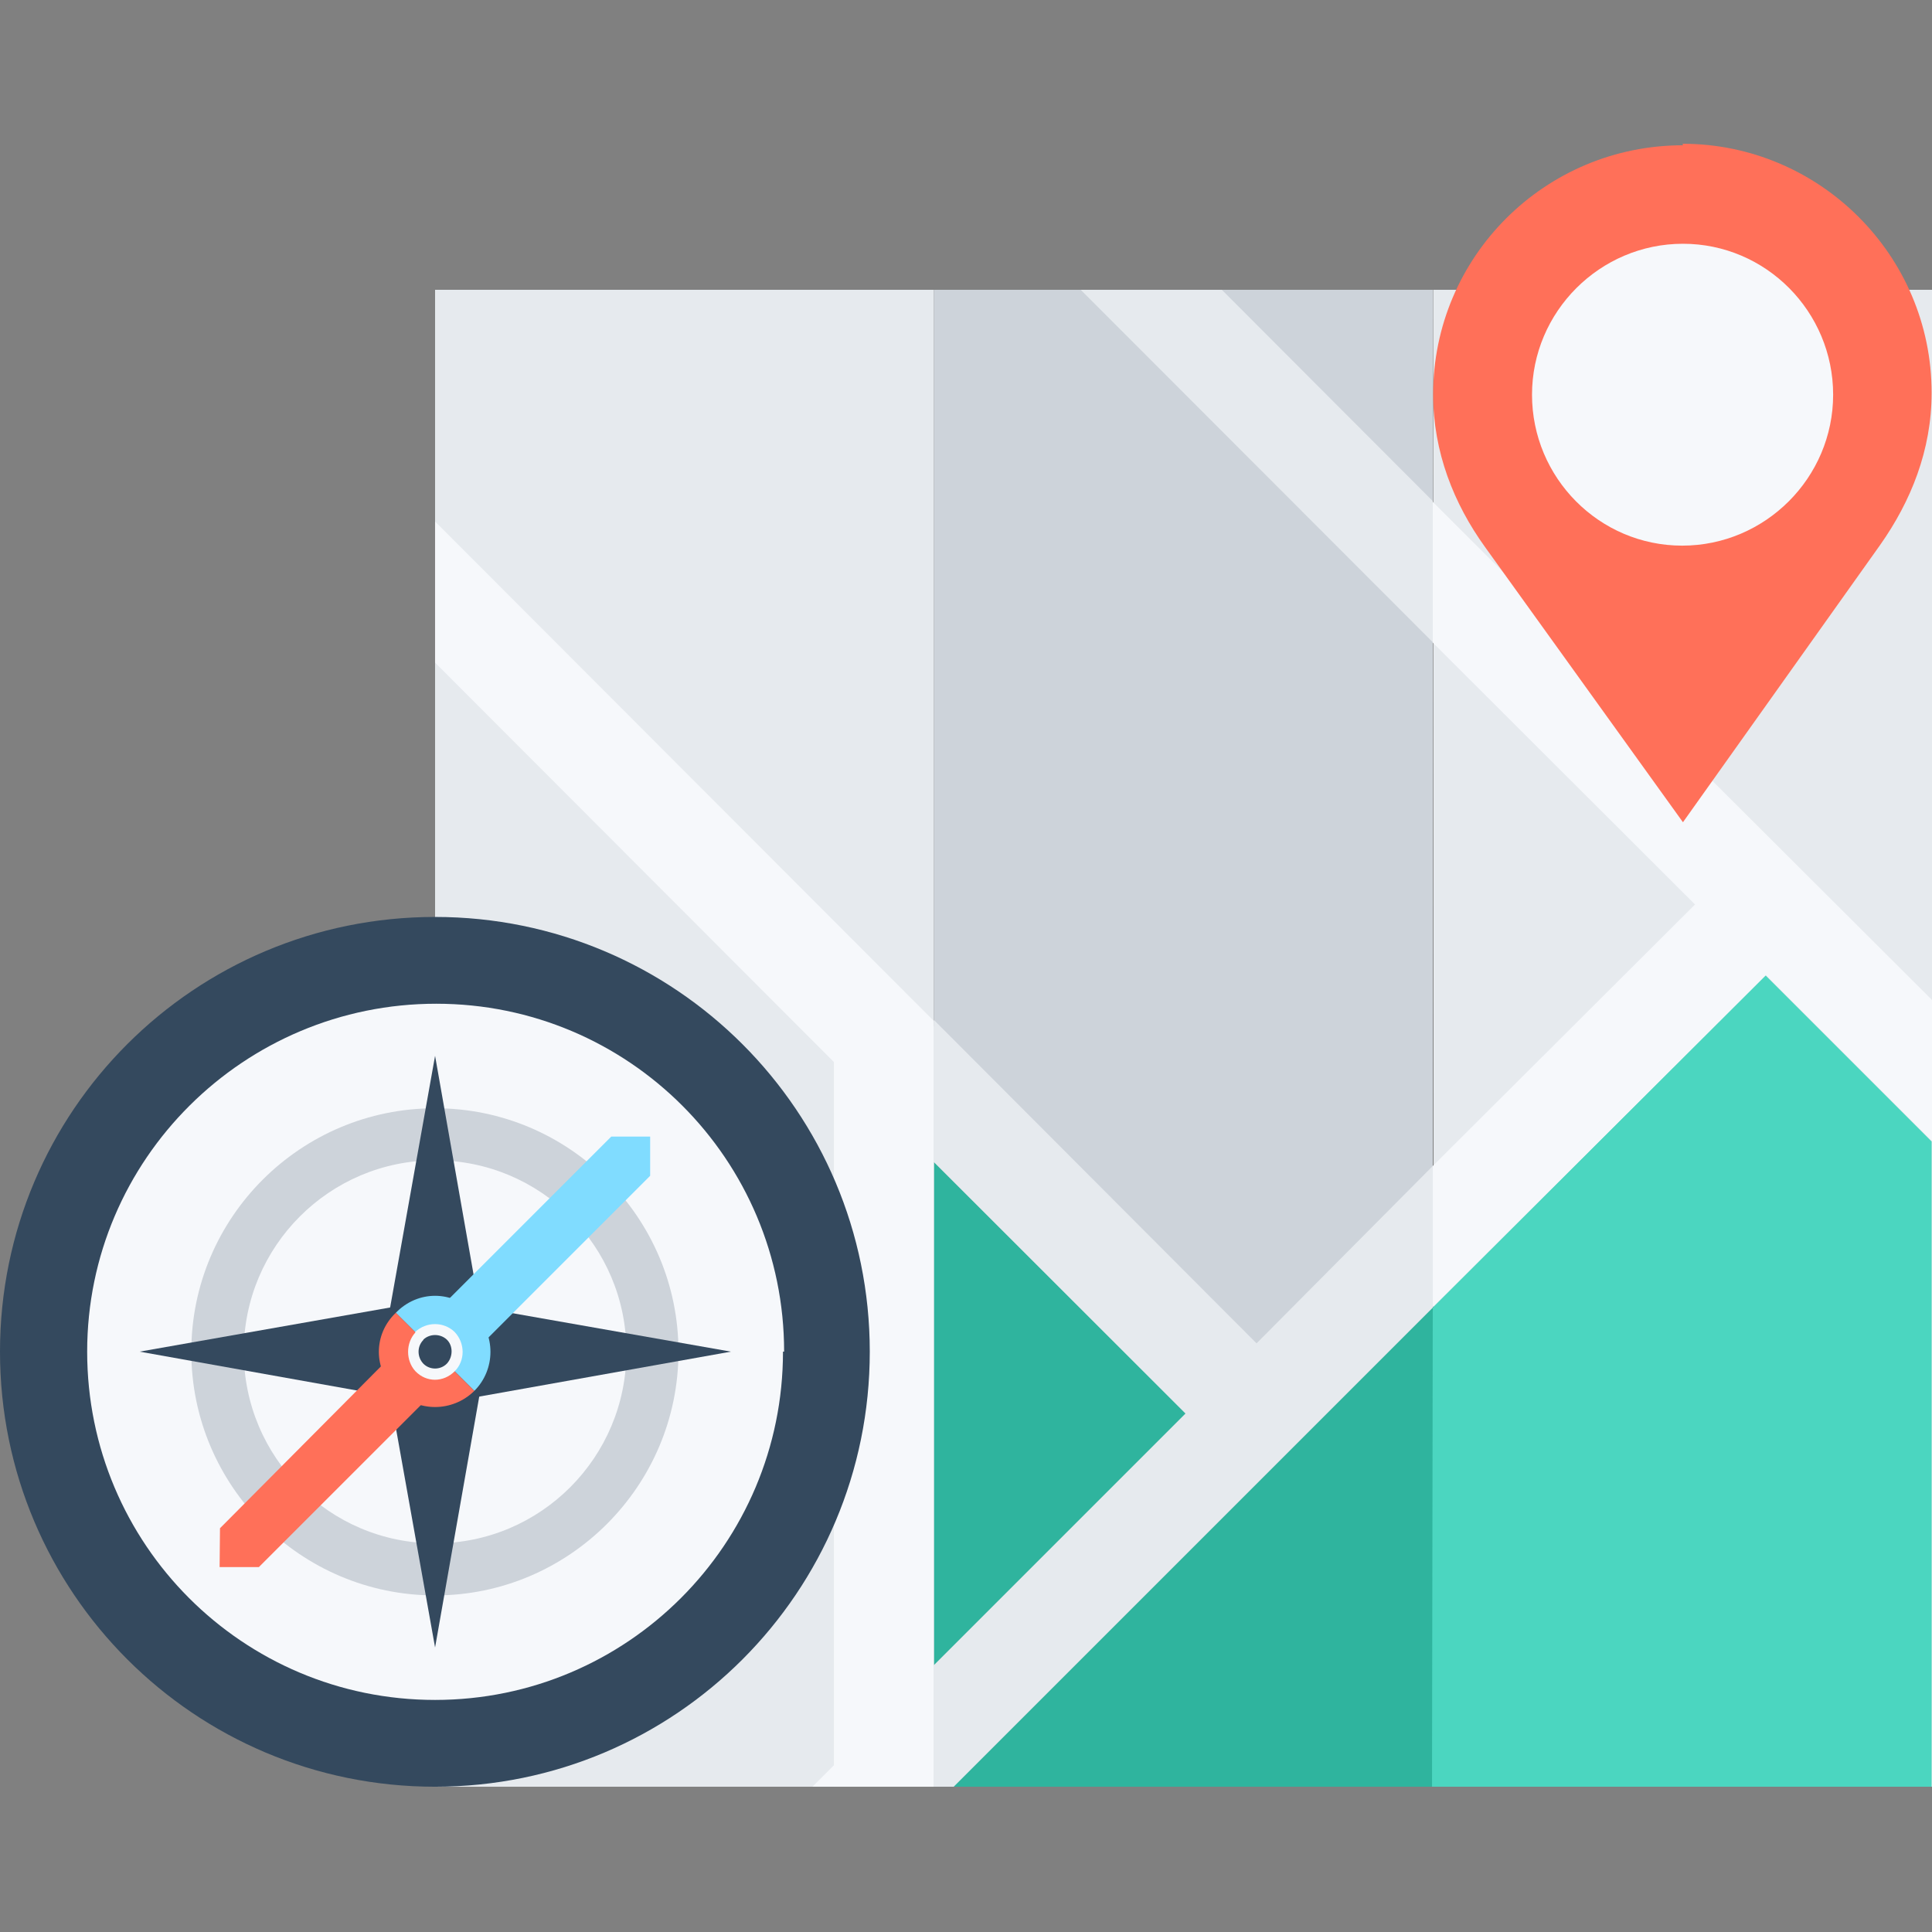
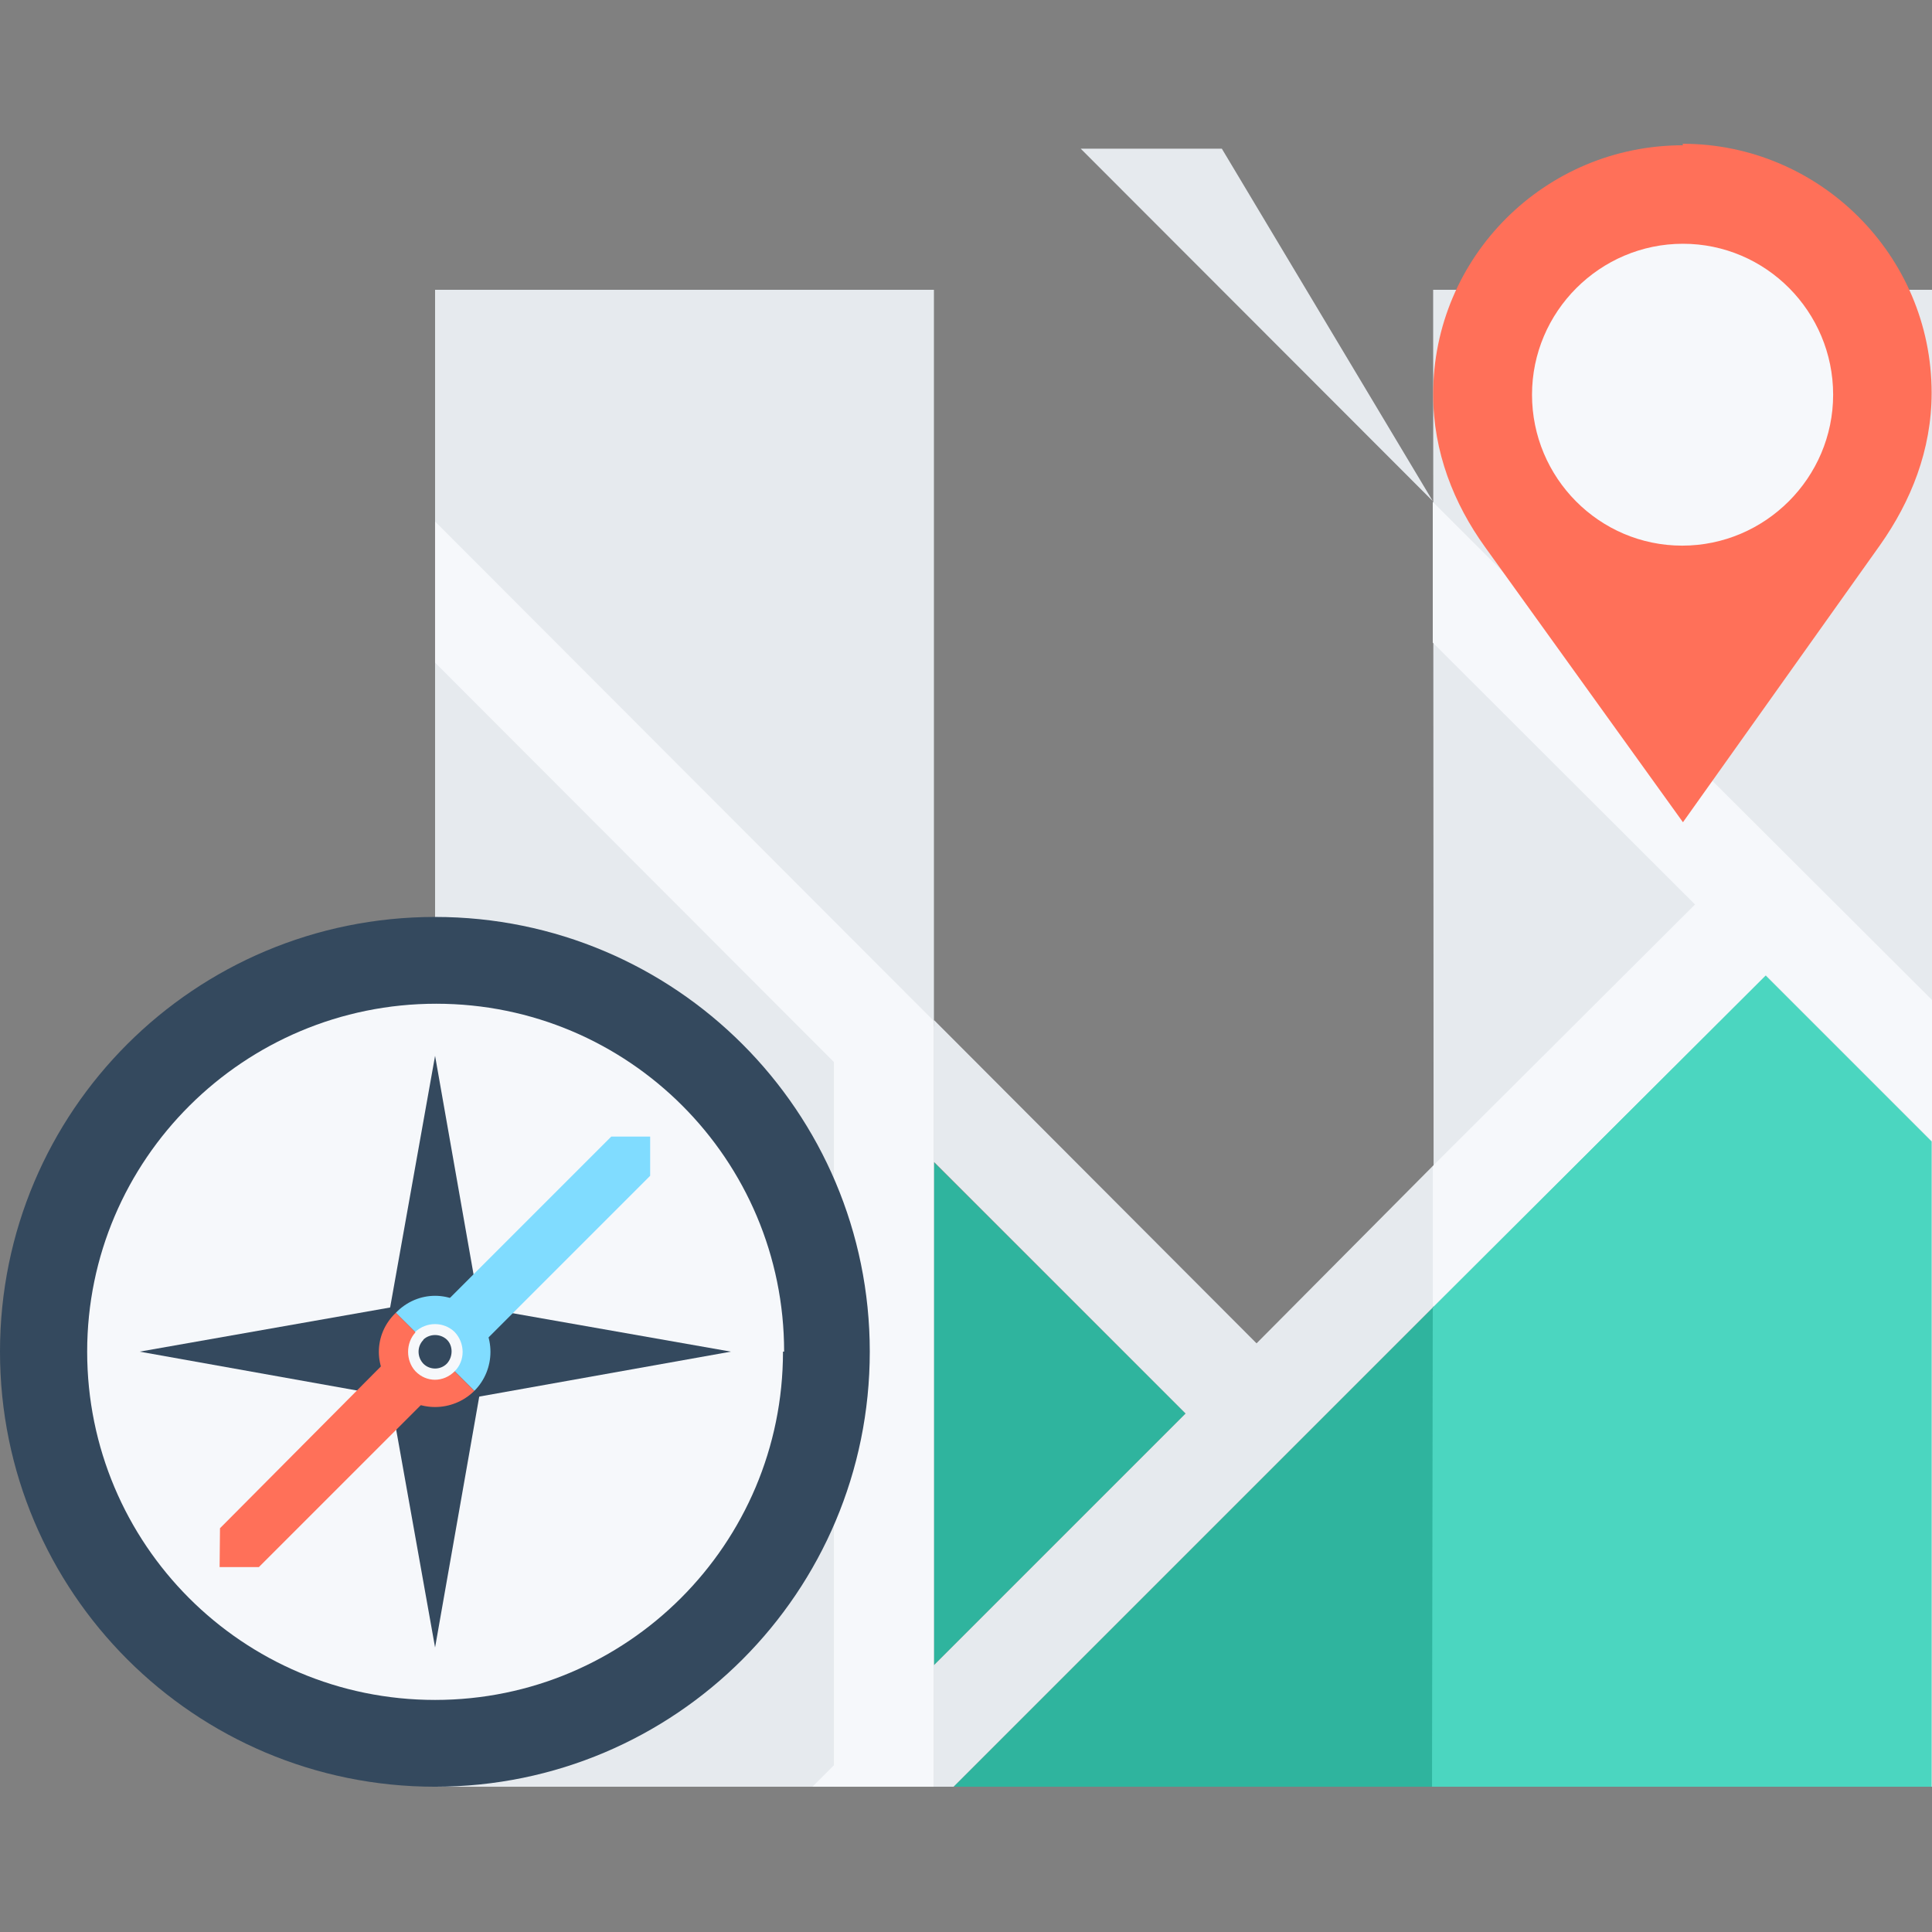
<svg xmlns="http://www.w3.org/2000/svg" viewBox="0 0 512 512">
  <rect x="0" y="0" width="512" height="512" fill="#808080" stroke="none" />
  <path fill="#E6EAEE" d="M115.3 76.8h132.2v396.7H115.3z" />
-   <path fill="#CDD3DA" d="M247.5 76.8h132.2v396.7H247.5z" />
  <path d="M379.7 346.5v127h-127M247.5 308v133.3l66.7-66.7" fill="#2FB49E" />
  <path fill="#E6EAEE" d="M379.8 76.8H512v396.7H380z" />
  <path fill="#4BD6C0" d="M379.7 346.5l88.2-88 44 44v171H379.5" />
  <g fill="#F6F8FB">
    <path d="M247.5 270.6V308L115.3 175.6v-37.4" />
    <path d="M221 272h26.5v201.5H221z" />
    <path d="M247.5 441.3v32.2h-32.2M512 265v37.4l-44-44-88.3 88V309l69.5-69.3-69.5-69.4V133" />
  </g>
-   <path d="M379.7 309v37.5l-127 127h-5.2v-32.2l66.7-66.7-66.7-66.7v-37.6L333 356m46.7-223.2v37.4l-93.3-93.4h37.4" fill="#E6EAEE" />
+   <path d="M379.7 309v37.5l-127 127h-5.2v-32.2l66.7-66.7-66.7-66.7v-37.6L333 356m46.7-223.2l-93.3-93.4h37.4" fill="#E6EAEE" />
  <path d="M446 38.5c-36.6 0-66.2 29.6-66.2 66 0 15.3 5.5 29 13.7 40.4l52.5 73 52.2-73.4c8.2-11.6 13.7-25.2 13.7-40.4 0-36.5-29.8-66-66-66z" fill="#FF7059" />
  <path d="M485.8 104.6c0 22-18 40-40 40s-39.8-18-39.8-40 18-40 40-40 39.8 18 39.8 40z" fill="#F6F8FB" />
  <path d="M230.5 358.2c0 63.7-51.5 115.3-115.2 115.3S0 422 0 358.2 51.6 243 115.3 243c63.7 0 115.2 51.6 115.2 115.2z" fill="#34495E" />
  <path d="M207.5 358.2c0 51-41.3 92.3-92.2 92.3-51 0-92.2-41.3-92.2-92.3S64.7 266 115.6 266c51 0 92.2 41.3 92.2 92.2z" fill="#F6F8FB" />
-   <path d="M115.3 422.8c-35.6 0-64.6-29-64.6-64.6 0-35.6 29-64.5 64.6-64.5 35.6 0 64.5 29 64.5 64.5 0 35.6-29 64.6-64.5 64.6zm0-115.3c-28 0-50.7 22.8-50.7 50.7 0 28 22.7 50.8 50.7 50.8 28 0 50.7-22.8 50.7-50.8 0-28-22.7-50.7-50.7-50.7z" fill="#CDD3DA" />
  <g fill="#34495E">
    <path d="M115.3 279.8l-14 78.4 14 78.4 13.8-78.4" />
    <path d="M37 358.2l78.3 14 78.4-14-78.4-13.8" />
  </g>
  <path fill="#FF7059" d="M58.2 415.3h10.4l52-52L110 353l-51.7 52" />
  <g fill="#80DCFF">
    <path d="M120.5 363.4l51.8-51.8v-10.4H162l-52 52" />
    <path d="M125.7 368.6c5.7-5.7 5.7-15 0-20.7-5.8-6-15-6-20.8 0l20.5 20.4z" />
  </g>
  <path d="M125.7 368.6c-5.8 5.7-15 5.7-20.8 0-6-5.7-6-15 0-20.7l20.5 20.4z" fill="#FF7059" />
  <path d="M110 353c3-2.8 7.6-2.8 10.5 0 2.8 3 2.8 7.6 0 10.4-3 3-7.5 3-10.4 0-2.6-2.8-2.6-7.5 0-10.3z" fill="#F6F8FB" />
  <path d="M112.2 355c1.7-1.6 4.5-1.6 6.2 0s1.7 4.6 0 6.4c-1.7 1.7-4.5 1.7-6.2 0-1.7-1.8-1.7-4.6 0-6.3z" fill="#34495E" />
</svg>